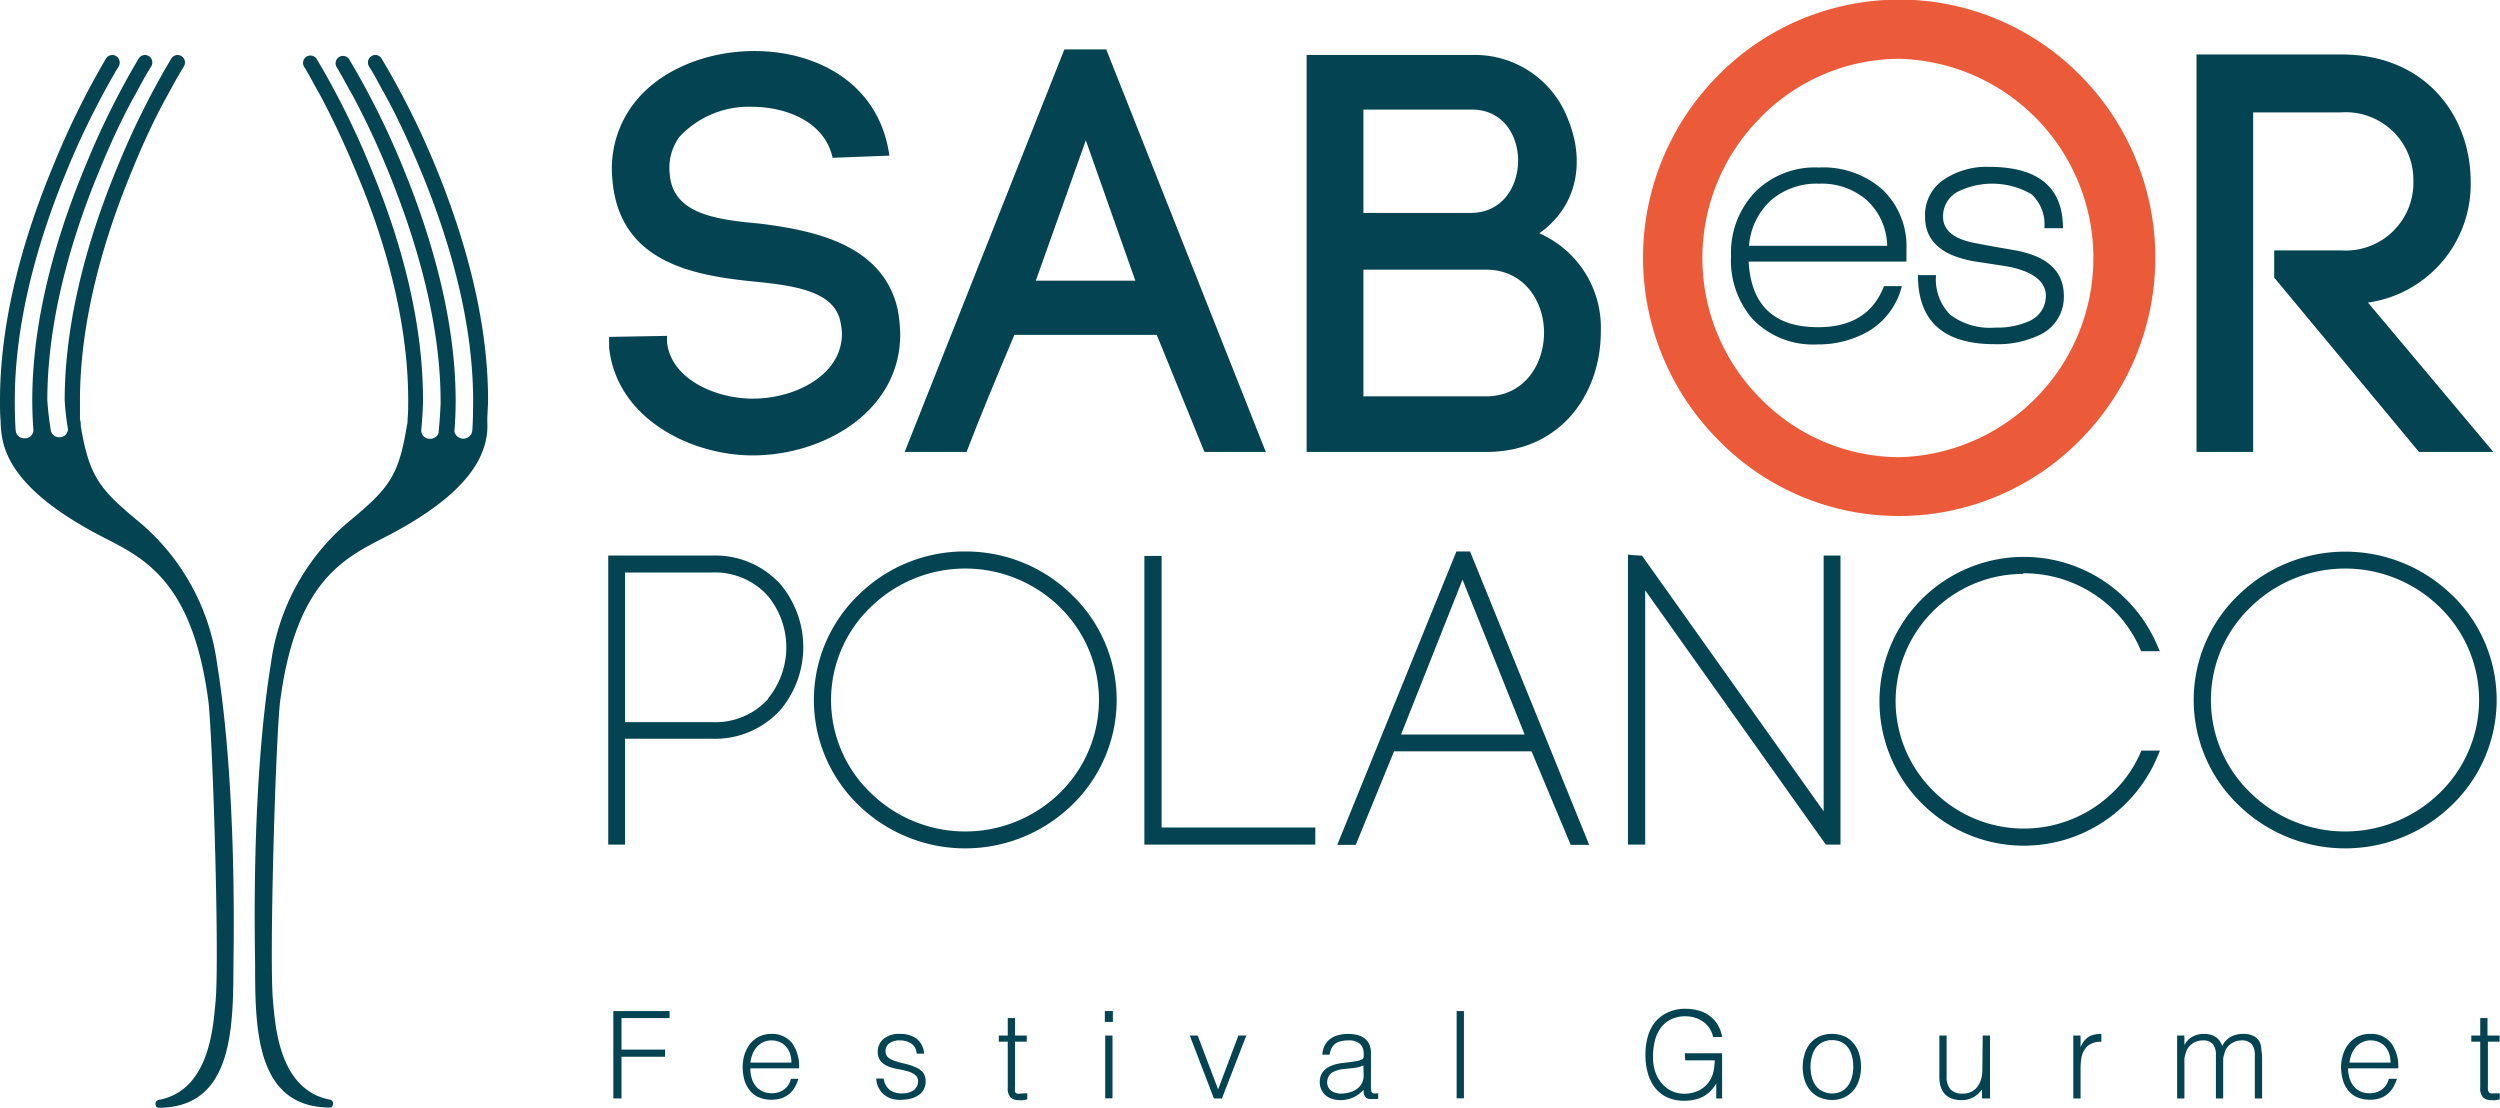
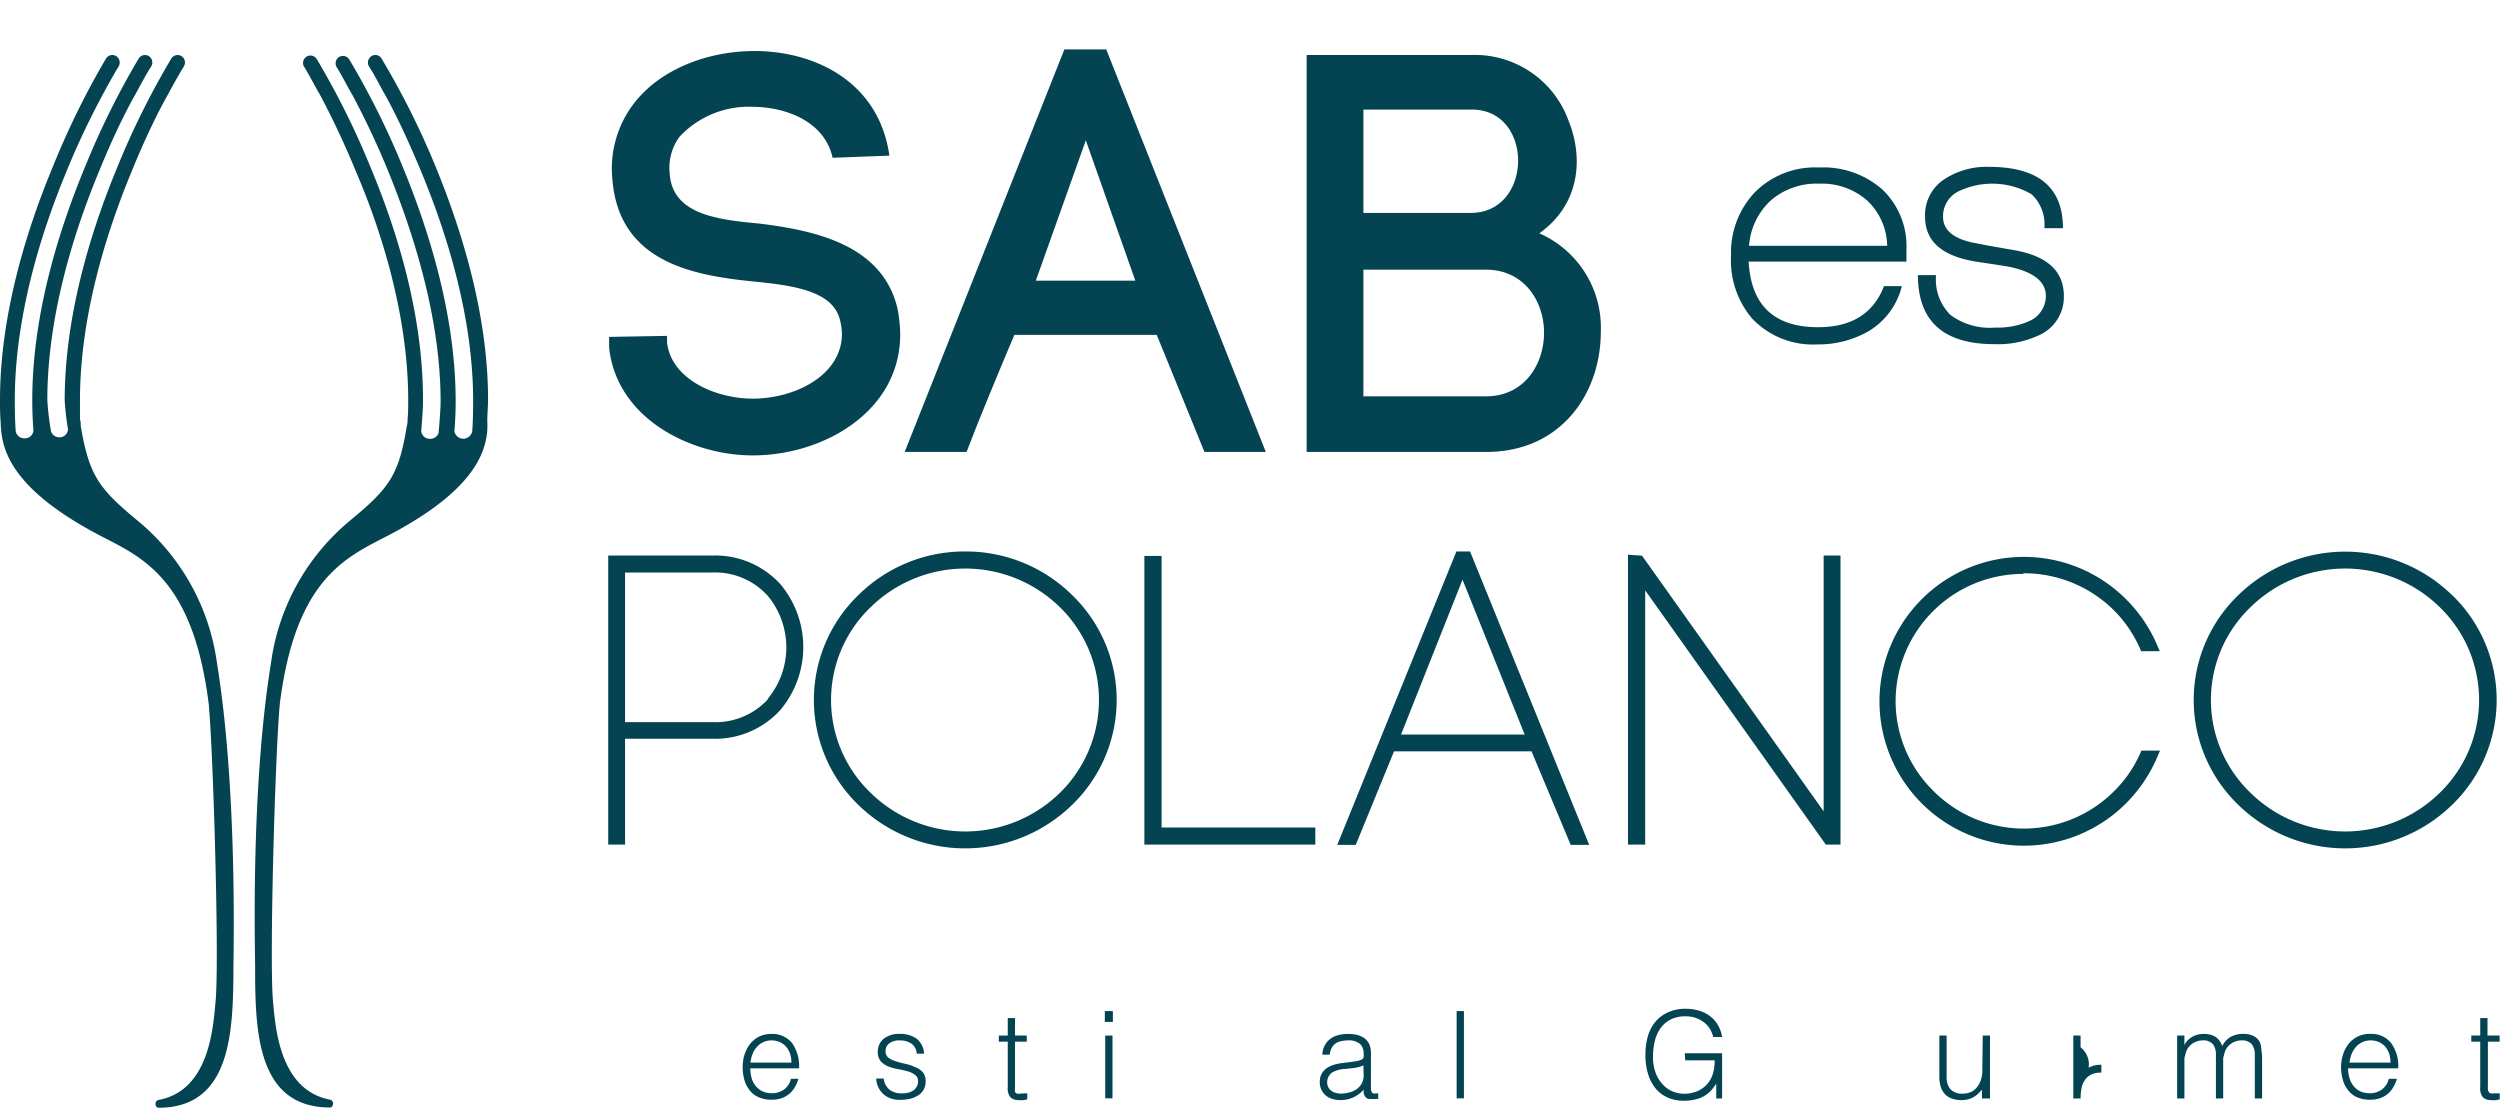
<svg xmlns="http://www.w3.org/2000/svg" viewBox="0 0 195.98 86.84">
  <defs>
    <style>.cls-1{fill:#034352;}.cls-2{fill:#ec5b39;}</style>
  </defs>
  <g id="Capa_2" data-name="Capa 2">
    <g id="ILUSTRACION">
      <path class="cls-1" d="M29.91,4.59a.56.56,0,0,0-.79-.19.59.59,0,0,0-.19.81l0,0,.07.11.26.43c.22.38.54,1,.92,1.67C31,8.89,32,11,33,13.41c2.05,4.93,4.09,11.49,4.09,18,0,1.65-.07,2.39-.07,2.39a.71.71,0,0,1-1.4,0s.1-1,.1-2.36c0-6.72-2.1-13.4-4.17-18.41a63,63,0,0,0-4.17-8.37.58.58,0,0,0-.8-.19.59.59,0,0,0-.18.81l0,0,.07.11c.06.09.14.24.25.43.22.38.54,1,.93,1.67.76,1.43,1.79,3.49,2.81,6,2,4.93,4.08,11.49,4.08,18h0c0,.74-.16,2.45-.16,2.45a.68.68,0,0,1-.66.46.67.67,0,0,1-.7-.63s.14-1.57.14-2.28C33.19,24.65,31.1,18,29,13a63,63,0,0,0-4.17-8.37.58.58,0,0,0-.8-.19.58.58,0,0,0-.18.81l0,0,.07.11.25.43c.22.38.54,1,.93,1.67.76,1.43,1.78,3.49,2.81,6C30,18.34,32,24.9,32,31.37c0,.5,0,1-.05,1.51,0,.16,0,.33-.06.52-.63,3.92-1.42,4.91-4.51,7.46A17.55,17.55,0,0,0,21.24,52C19.64,61.87,20,74.61,20,75.82c0,5.06.15,11,5.89,11,.12,0,.22-.14.22-.31a.3.3,0,0,0-.22-.3c-4-.75-4.3-5.72-4.49-7.74-.29-3.16.17-19.47.54-23.33,1.3-10.28,5.59-11.59,8.94-13.4,6-3.24,7.11-6,7.31-7.86A7.09,7.09,0,0,0,38.2,33c0-.56.06-1.11.06-1.67,0-6.72-2.1-13.4-4.17-18.41A63,63,0,0,0,29.91,4.59Z" />
      <path class="cls-1" d="M10.84,40.86C7.76,38.31,7,37.32,6.33,33.4c0-.19,0-.36-.06-.52,0-.5,0-1,0-1.51,0-6.47,2-13,4.08-18,1-2.46,2-4.52,2.81-5.95.38-.72.71-1.29.93-1.67a4.69,4.69,0,0,1,.26-.43l.06-.11,0,0a.59.59,0,0,0-.18-.81.58.58,0,0,0-.8.19A63,63,0,0,0,9.24,13C7.16,18,5.08,24.65,5.07,31.37a21,21,0,0,0,.26,2.28.66.66,0,0,1-.7.63A.68.68,0,0,1,4,33.82a22.18,22.18,0,0,1-.29-2.45h0c0-6.47,2-13,4.08-18,1-2.46,2-4.52,2.81-5.95.39-.72.7-1.29.92-1.67l.26-.43.07-.11,0,0a.59.59,0,0,0-.18-.81.58.58,0,0,0-.8.19A63,63,0,0,0,6.7,13C4.62,18,2.53,24.65,2.53,31.37c0,1.34.09,2.31.09,2.36a.66.66,0,0,1-.69.63.67.67,0,0,1-.7-.6s-.07-.74-.07-2.39c0-6.47,2-13,4.08-18,1-2.46,2.05-4.52,2.81-5.95.39-.72.71-1.29.93-1.67a4.69,4.69,0,0,1,.26-.43l.06-.11,0,0a.6.6,0,0,0-.19-.81.58.58,0,0,0-.8.19A63.75,63.75,0,0,0,4.17,13C2.09,18,0,24.65,0,31.37c0,.56,0,1.11.05,1.67a7.32,7.32,0,0,0,.06.86c.2,1.82,1.3,4.62,7.31,7.86,3.35,1.81,7.64,3.12,8.94,13.4.36,3.86.84,20.17.54,23.33-.19,2-.46,7-4.48,7.74a.3.3,0,0,0-.23.3c0,.17.1.31.23.31,5.73,0,5.86-6,5.88-11,0-1.21.32-13.95-1.29-23.86A17.5,17.5,0,0,0,10.84,40.86Z" />
-       <polygon class="cls-1" points="48.08 86.11 48.72 86.11 48.72 82.84 52.14 82.84 52.14 82.28 48.72 82.28 48.72 79.81 52.49 79.81 52.49 79.26 48.08 79.26 48.08 86.11" />
      <path class="cls-1" d="M59,31.25c-2.89,0-6.4-1.52-6.71-4.42V27l0-.67-4.54.08,0,.85C48.36,32.85,54.2,35.7,59,35.7c5.61,0,11.57-3.48,11.57-9.49a11.45,11.45,0,0,0-.22-2.05c-1.2-5-6.5-6.09-10.78-6.63-3.33-.31-6.85-.71-7.07-3.91a4.13,4.13,0,0,1,.76-2.89,7.42,7.42,0,0,1,5.65-2.36c2.72,0,5.74,1.16,6.36,4l4.45-.17C68.92,6.46,63.94,4,59.14,4,55.53,4,51.79,5.39,49.7,8.1A8.39,8.39,0,0,0,48,14v0c.49,6.5,6.19,7.57,11,8.06,3.12.31,6.32.71,6.86,3.07A4.86,4.86,0,0,1,66,26.17C66,29.38,62.38,31.25,59,31.25Z" />
      <path class="cls-1" d="M79.52,26.25H90.68l3.74,9.18h4.81L86.72,3.87H83.44L70.92,35.43h4.85C76.75,32.85,78.31,29.11,79.52,26.25ZM85.12,11,89,22H81.2Z" />
      <path class="cls-1" d="M120.67,18.29c3.12-2.22,3.52-5.79,2.28-8.86a7.81,7.81,0,0,0-7.57-5.12H102.43V35.43h14.06c6,0,9-4.72,9-9.4A8.07,8.07,0,0,0,120.67,18.29Zm-13.79-9.7h8.5c4.89,0,4.81,8.1-.08,8.1h-8.42Zm9.61,22.48h-9.61V21.14h9.61c3,0,4.55,2.49,4.55,4.94S119.52,31.07,116.49,31.07Z" />
-       <path class="cls-1" d="M176.63,8.81h6.91a5.3,5.3,0,0,1,5.65,5.39,5.31,5.31,0,0,1-5.65,5.43h-5.26v2.13l11.35,13.67h5.83l-9.83-11.71a9.37,9.37,0,0,0,8.05-9.52c0-4.94-3.38-9.93-10.14-9.93H172.19V35.43h4.44Z" />
      <path class="cls-1" d="M146.42,26a5.7,5.7,0,0,0,2.67-3.57h-1.4q-1.24,3.22-5.16,3.22c-3.45,0-5.26-1.71-5.45-5.14l12.37,0v-.94a6.14,6.14,0,0,0-1.86-4.69,7,7,0,0,0-5-1.75,6.64,6.64,0,0,0-5,1.92,6.87,6.87,0,0,0-1.89,5A7,7,0,0,0,137.38,25,6.57,6.57,0,0,0,142.47,27,7.93,7.93,0,0,0,146.42,26ZM138.83,15.7a5.48,5.48,0,0,1,3.78-1.3,5.37,5.37,0,0,1,3.74,1.3,5,5,0,0,1,1.59,3.57H137.11A5.38,5.38,0,0,1,138.83,15.7Z" />
      <path class="cls-1" d="M159.08,25.17a6.16,6.16,0,0,1-2.68.51,5.17,5.17,0,0,1-3.51-1,3.92,3.92,0,0,1-1.12-3.11h-1.42c0,3.61,2,5.41,6,5.41a7.63,7.63,0,0,0,3.66-.78,3.28,3.28,0,0,0,1.78-3q0-2.93-3.95-3.6c-1.44-.25-2.4-.42-2.87-.52-1.76-.3-2.65-1-2.65-2.08A2.17,2.17,0,0,1,153.53,15a6.13,6.13,0,0,1,5.73.23,3.22,3.22,0,0,1,1,2.66h1.46q0-4.82-5.82-4.81a6,6,0,0,0-3.38.91A3.34,3.34,0,0,0,150.91,17q0,2.89,4.06,3.52c1.67.25,2.57.39,2.71.43,1.8.41,2.7,1.17,2.7,2.25A2.16,2.16,0,0,1,159.08,25.17Z" />
      <path class="cls-1" d="M55.85,43.55H47.68V66.21H49v-8.3h6.81a6.91,6.91,0,0,0,5.37-2.26,7.67,7.67,0,0,0,0-9.85A6.91,6.91,0,0,0,55.85,43.55Zm4.37,11.24a5.57,5.57,0,0,1-4.37,1.82H49V44.88h6.81a5.57,5.57,0,0,1,4.37,1.82,6.33,6.33,0,0,1,0,8.09Z" />
      <path class="cls-1" d="M75.65,43.23a11.83,11.83,0,0,0-8.37,3.43,11.44,11.44,0,0,0,0,16.43,12,12,0,0,0,16.77,0,11.43,11.43,0,0,0,0-16.44A11.87,11.87,0,0,0,75.65,43.23Zm7.46,18.9a10.6,10.6,0,0,1-14.88,0,10.08,10.08,0,0,1,0-14.51,10.6,10.6,0,0,1,14.88,0,10.18,10.18,0,0,1,0,14.51Z" />
      <polygon class="cls-1" points="91.06 43.58 90.13 43.58 89.71 43.58 89.71 66.21 90.13 66.21 102.69 66.21 103.11 66.21 103.11 65.29 103.11 64.87 91.06 64.87 91.06 43.58" />
      <path class="cls-1" d="M114.68,43.23l0-.06,0,.06h-.51l-9.34,23h1.45l3-7.33h10.78l3.07,7.33h1.45l-9.34-23Zm-4.85,14.35,4.82-12.14,4.87,12.14Z" />
      <polygon class="cls-1" points="128.97 46.28 143.13 66.21 143.78 66.21 143.8 66.23 143.8 66.21 143.86 66.21 144.28 66.21 144.28 43.55 143.38 43.55 142.96 43.55 142.96 63.6 128.72 43.56 128.07 43.52 127.62 43.48 127.62 66.21 128.03 66.21 128.55 66.21 128.97 66.21 128.97 46.28" />
      <path class="cls-1" d="M158.63,44.94a10,10,0,0,1,7.11,2.93,9.77,9.77,0,0,1,2,2.93l.11.25h1.46l-.25-.58A11.42,11.42,0,0,0,166.69,47a11.32,11.32,0,1,0,0,15.95,11.47,11.47,0,0,0,2.39-3.53l.25-.58h-1.46l-.11.25a9.64,9.64,0,0,1-2,2.9,10,10,0,0,1-14.21,0h0a9.89,9.89,0,0,1-2.95-7,10,10,0,0,1,10-10Z" />
      <path class="cls-1" d="M192.23,46.66a12,12,0,0,0-16.77,0h0a11.41,11.41,0,0,0,0,16.43,12,12,0,0,0,16.77,0,11.43,11.43,0,0,0,0-16.44Zm-.95,15.47a10.6,10.6,0,0,1-14.88,0,10.08,10.08,0,0,1,0-14.51,10.6,10.6,0,0,1,14.88,0,10.13,10.13,0,0,1,0,14.51Z" />
      <path class="cls-1" d="M62.08,81.75a2,2,0,0,0-1.6-.7,2.24,2.24,0,0,0-.95.2,2.18,2.18,0,0,0-.71.56,2.81,2.81,0,0,0-.45.84,3.29,3.29,0,0,0-.15,1,3.75,3.75,0,0,0,.13,1,2.38,2.38,0,0,0,.41.81,1.81,1.81,0,0,0,.7.55,2.47,2.47,0,0,0,1,.2,2.57,2.57,0,0,0,.82-.12,2.16,2.16,0,0,0,.61-.35,1.92,1.92,0,0,0,.42-.52,2.9,2.9,0,0,0,.28-.65H62a1.37,1.37,0,0,1-.53.83,1.57,1.57,0,0,1-1,.3,1.66,1.66,0,0,1-.72-.16,1.53,1.53,0,0,1-.52-.42,1.72,1.72,0,0,1-.31-.62,2.61,2.61,0,0,1-.1-.75h3.82A3.13,3.13,0,0,0,62.08,81.75ZM58.83,83.3a2.45,2.45,0,0,1,.16-.66,1.68,1.68,0,0,1,.33-.55,1.41,1.41,0,0,1,.49-.38,1.44,1.44,0,0,1,.67-.15,1.57,1.57,0,0,1,.67.14,1.41,1.41,0,0,1,.49.37,1.72,1.72,0,0,1,.3.55,2.2,2.2,0,0,1,.1.68Z" />
      <path class="cls-1" d="M71.71,83.64A3.74,3.74,0,0,0,71,83.4a6.42,6.42,0,0,1-.76-.2,1.8,1.8,0,0,1-.59-.28.62.62,0,0,1-.23-.51.74.74,0,0,1,.28-.61,1.26,1.26,0,0,1,.83-.24,1.59,1.59,0,0,1,.9.24,1,1,0,0,1,.43.8h.58a1.61,1.61,0,0,0-.6-1.19,2.19,2.19,0,0,0-1.3-.36,1.9,1.9,0,0,0-1.28.39,1.3,1.3,0,0,0-.45,1,1.14,1.14,0,0,0,.23.75,1.69,1.69,0,0,0,.59.41,4,4,0,0,0,.76.21,7.76,7.76,0,0,1,.76.17,1.74,1.74,0,0,1,.58.28.6.6,0,0,1,.24.53.85.85,0,0,1-.08.35,1.17,1.17,0,0,1-.22.29,1.24,1.24,0,0,1-.38.2,1.71,1.71,0,0,1-.54.08,1.58,1.58,0,0,1-1-.27,1.35,1.35,0,0,1-.48-.89h-.58a1.77,1.77,0,0,0,.15.65,1.67,1.67,0,0,0,.94.89,2.13,2.13,0,0,0,.78.13,3.32,3.32,0,0,0,.8-.09,1.9,1.9,0,0,0,.63-.27,1.23,1.23,0,0,0,.57-1.08,1.08,1.08,0,0,0-.23-.74A1.67,1.67,0,0,0,71.71,83.64Z" />
      <path class="cls-1" d="M80,85.73a1,1,0,0,1-.28,0,.32.32,0,0,1-.15-.13.43.43,0,0,1,0-.21,3.11,3.11,0,0,1,0-.32V81.66h.92v-.48h-.92V79.81H79v1.37h-.7v.48H79v3.6a1.06,1.06,0,0,0,.22.77.92.92,0,0,0,.65.21,1.46,1.46,0,0,0,.38,0l.28-.06v-.47l-.23,0Z" />
      <rect class="cls-1" x="86.64" y="81.18" width="0.57" height="4.92" />
      <rect class="cls-1" x="86.61" y="79.26" width="0.63" height="0.85" />
-       <polygon class="cls-1" points="95.49 85.4 93.89 81.18 93.27 81.18 95.16 86.11 95.79 86.11 97.7 81.18 97.08 81.18 95.49 85.4" />
      <path class="cls-1" d="M107.59,85.68q-.12-.09-.12-.42V82.58a1.69,1.69,0,0,0-.13-.72,1.2,1.2,0,0,0-.38-.47,1.64,1.64,0,0,0-.57-.26,3.19,3.19,0,0,0-.7-.08,3.1,3.1,0,0,0-.76.09,1.82,1.82,0,0,0-.63.29,1.53,1.53,0,0,0-.44.5,1.79,1.79,0,0,0-.2.75h.58a1.5,1.5,0,0,1,.16-.54,1,1,0,0,1,.3-.34,1.08,1.08,0,0,1,.44-.18,2.23,2.23,0,0,1,.54-.06,1.32,1.32,0,0,1,.94.28,1,1,0,0,1,.28.72,1.5,1.5,0,0,1,0,.29.27.27,0,0,1-.18.22,1.28,1.28,0,0,1-.36.11l-.39.06-.79.1c-1.14.15-1.72.65-1.72,1.48a1.34,1.34,0,0,0,1,1.33,2.11,2.11,0,0,0,.62.09,2.44,2.44,0,0,0,1-.21,2.41,2.41,0,0,0,.82-.61,2,2,0,0,0,0,.25.71.71,0,0,0,.07.22.47.47,0,0,0,.14.17.4.4,0,0,0,.23.09,1.09,1.09,0,0,0,.26,0,.77.77,0,0,0,.25,0l.19,0v-.45C107.83,85.73,107.67,85.74,107.59,85.68Zm-.69-1.39a1.29,1.29,0,0,1-.15.64,1.33,1.33,0,0,1-.4.45,1.8,1.8,0,0,1-.58.26,2.39,2.39,0,0,1-.66.09,1.34,1.34,0,0,1-.4-.06.82.82,0,0,1-.34-.16.78.78,0,0,1-.24-.27.94.94,0,0,1,.28-1.15,2.09,2.09,0,0,1,1-.29l.74-.08a2.74,2.74,0,0,0,.73-.2Z" />
      <rect class="cls-1" x="114.19" y="79.26" width="0.57" height="6.84" />
      <path class="cls-1" d="M132.11,83.12h2.31a4.32,4.32,0,0,1-.07.74,2.35,2.35,0,0,1-.22.68,2.19,2.19,0,0,1-.41.56,2.54,2.54,0,0,1-.51.37,2.59,2.59,0,0,1-.57.2,2.36,2.36,0,0,1-.58.07,2.38,2.38,0,0,1-1.05-.23,2.32,2.32,0,0,1-.77-.62,2.62,2.62,0,0,1-.49-.9,3.6,3.6,0,0,1-.17-1.09,5.44,5.44,0,0,1,.15-1.32,2.91,2.91,0,0,1,.46-1,2.16,2.16,0,0,1,.8-.67,2.58,2.58,0,0,1,1.16-.24,2.53,2.53,0,0,1,.73.11,2.26,2.26,0,0,1,.64.32,1.94,1.94,0,0,1,.49.5,2.35,2.35,0,0,1,.29.69H135a2.75,2.75,0,0,0-.37-1,2.37,2.37,0,0,0-.63-.67,2.51,2.51,0,0,0-.84-.4,3.75,3.75,0,0,0-1-.14,3.21,3.21,0,0,0-1.4.28,2.74,2.74,0,0,0-1,.75,3.11,3.11,0,0,0-.58,1.13,5,5,0,0,0-.19,1.41,5.09,5.09,0,0,0,.22,1.59,3.27,3.27,0,0,0,.62,1.14,2.64,2.64,0,0,0,.95.68,3.17,3.17,0,0,0,1.2.23,3.62,3.62,0,0,0,.91-.1,2.43,2.43,0,0,0,.7-.27,2.49,2.49,0,0,0,.54-.43,3.28,3.28,0,0,0,.41-.55v1.17H135V82.57h-2.93Z" />
-       <path class="cls-1" d="M145.32,81.81a1.89,1.89,0,0,0-.71-.56,2.39,2.39,0,0,0-1-.2,2.33,2.33,0,0,0-1,.2,2.12,2.12,0,0,0-.72.56,2.28,2.28,0,0,0-.42.82,3.33,3.33,0,0,0-.15,1,3.29,3.29,0,0,0,.18,1.14,2.35,2.35,0,0,0,.49.8,2,2,0,0,0,.73.49,2.55,2.55,0,0,0,.88.17,2.19,2.19,0,0,0,.94-.19,2.08,2.08,0,0,0,.72-.52,2.27,2.27,0,0,0,.46-.82,3.25,3.25,0,0,0,.17-1.07,3.62,3.62,0,0,0-.14-1A2.22,2.22,0,0,0,145.32,81.81Zm-.14,2.6a2.13,2.13,0,0,1-.29.67,1.56,1.56,0,0,1-.52.47,1.72,1.72,0,0,1-1.49,0,1.42,1.42,0,0,1-.52-.42,2,2,0,0,1-.32-.66,3.24,3.24,0,0,1-.11-.85,2.86,2.86,0,0,1,.1-.77,2.13,2.13,0,0,1,.29-.67,1.54,1.54,0,0,1,.52-.46,1.53,1.53,0,0,1,.76-.18,1.72,1.72,0,0,1,.77.16,1.5,1.5,0,0,1,.52.45,1.81,1.81,0,0,1,.29.66,3,3,0,0,1,.1.81A2.76,2.76,0,0,1,145.18,84.41Z" />
      <path class="cls-1" d="M155.4,83.86a2.48,2.48,0,0,1-.1.75,1.73,1.73,0,0,1-.3.59,1.26,1.26,0,0,1-.47.39,1.46,1.46,0,0,1-.63.14,1.25,1.25,0,0,1-1-.34,1.44,1.44,0,0,1-.3-1V81.18h-.57v3.24a2.73,2.73,0,0,0,.09.72,1.68,1.68,0,0,0,.3.58,1.35,1.35,0,0,0,.54.38,2.16,2.16,0,0,0,.82.14,1.91,1.91,0,0,0,.57-.08,2.24,2.24,0,0,0,.44-.2,2.13,2.13,0,0,0,.32-.26l.26-.28v.69H156V81.18h-.57Z" />
-       <path class="cls-1" d="M163.1,82.1h0v-.92h-.57v4.93h.57V83.69a4.92,4.92,0,0,1,.07-.78,1.81,1.81,0,0,1,.26-.65,1.26,1.26,0,0,1,.5-.44,1.59,1.59,0,0,1,.8-.15v-.62a1.92,1.92,0,0,0-1,.23A1.69,1.69,0,0,0,163.1,82.1Z" />
+       <path class="cls-1" d="M163.1,82.1h0v-.92h-.57v4.93h.57a4.92,4.92,0,0,1,.07-.78,1.81,1.81,0,0,1,.26-.65,1.26,1.26,0,0,1,.5-.44,1.59,1.59,0,0,1,.8-.15v-.62a1.92,1.92,0,0,0-1,.23A1.69,1.69,0,0,0,163.1,82.1Z" />
      <path class="cls-1" d="M177.13,81.65a1.19,1.19,0,0,0-.46-.43,1.67,1.67,0,0,0-.8-.17,2,2,0,0,0-1,.23,1.65,1.65,0,0,0-.66.72,1.62,1.62,0,0,0-.19-.37,1.27,1.27,0,0,0-.27-.3,1.21,1.21,0,0,0-.41-.2,1.89,1.89,0,0,0-.58-.08,1.81,1.81,0,0,0-.89.22,1.58,1.58,0,0,0-.63.65h0v-.74h-.57v4.93h.57V83.45c0-.1,0-.21,0-.33s0-.24.05-.36a3.57,3.57,0,0,1,.1-.35,1,1,0,0,1,.16-.29,1.28,1.28,0,0,1,.51-.42,1.39,1.39,0,0,1,.6-.14,1,1,0,0,1,.83.31,1.36,1.36,0,0,1,.22.83v3.41h.57V83.45c0-.1,0-.21,0-.33s0-.24.05-.36a3.57,3.57,0,0,1,.1-.35,1,1,0,0,1,.16-.29,1.28,1.28,0,0,1,.51-.42,1.39,1.39,0,0,1,.6-.14,1,1,0,0,1,.83.31,1.36,1.36,0,0,1,.23.83v3.41h.57V83a4.2,4.2,0,0,0-.06-.72A1.57,1.57,0,0,0,177.13,81.65Z" />
      <path class="cls-1" d="M187.43,81.75a1.94,1.94,0,0,0-1.59-.7,2.21,2.21,0,0,0-1,.2,2.18,2.18,0,0,0-.71.56,2.61,2.61,0,0,0-.45.84,3.29,3.29,0,0,0-.16,1,3.75,3.75,0,0,0,.14,1,2.21,2.21,0,0,0,.41.81,1.74,1.74,0,0,0,.7.55,2.41,2.41,0,0,0,1,.2,2.47,2.47,0,0,0,.81-.12,1.91,1.91,0,0,0,.61-.35,2,2,0,0,0,.43-.52,3.44,3.44,0,0,0,.28-.65h-.64a1.42,1.42,0,0,1-.53.83,1.57,1.57,0,0,1-1,.3,1.67,1.67,0,0,1-.73-.16,1.49,1.49,0,0,1-.51-.42,1.72,1.72,0,0,1-.31-.62,2.61,2.61,0,0,1-.11-.75H188A3,3,0,0,0,187.43,81.75Zm-3.25,1.55a2.89,2.89,0,0,1,.16-.66,2.11,2.11,0,0,1,.33-.55,1.45,1.45,0,0,1,.5-.38,1.41,1.41,0,0,1,.67-.15,1.6,1.6,0,0,1,.67.14,1.41,1.41,0,0,1,.49.37,1.72,1.72,0,0,1,.3.55,2.54,2.54,0,0,1,.1.68Z" />
      <path class="cls-1" d="M195.75,85.71l-.24,0a1,1,0,0,1-.28,0,.29.29,0,0,1-.14-.13.35.35,0,0,1-.06-.21,3.11,3.11,0,0,1,0-.32V81.66h.92v-.48H195V79.81h-.57v1.37h-.7v.48h.7v3.6a1.06,1.06,0,0,0,.22.77.92.92,0,0,0,.65.21,1.46,1.46,0,0,0,.38,0l.28-.06v-.47Z" />
-       <path class="cls-2" d="M148.85,40.45a19.91,19.91,0,0,0,14.26-6,20.29,20.29,0,0,0,0-28.51,19.93,19.93,0,0,0-28.45,0,20.27,20.27,0,0,0,0,28.51A19.75,19.75,0,0,0,148.85,40.45ZM138,9.22a15.29,15.29,0,0,1,10.88-4.61,15.62,15.62,0,0,1,0,31.23A15.29,15.29,0,0,1,138,31.23a15.58,15.58,0,0,1,0-22Z" />
    </g>
  </g>
</svg>